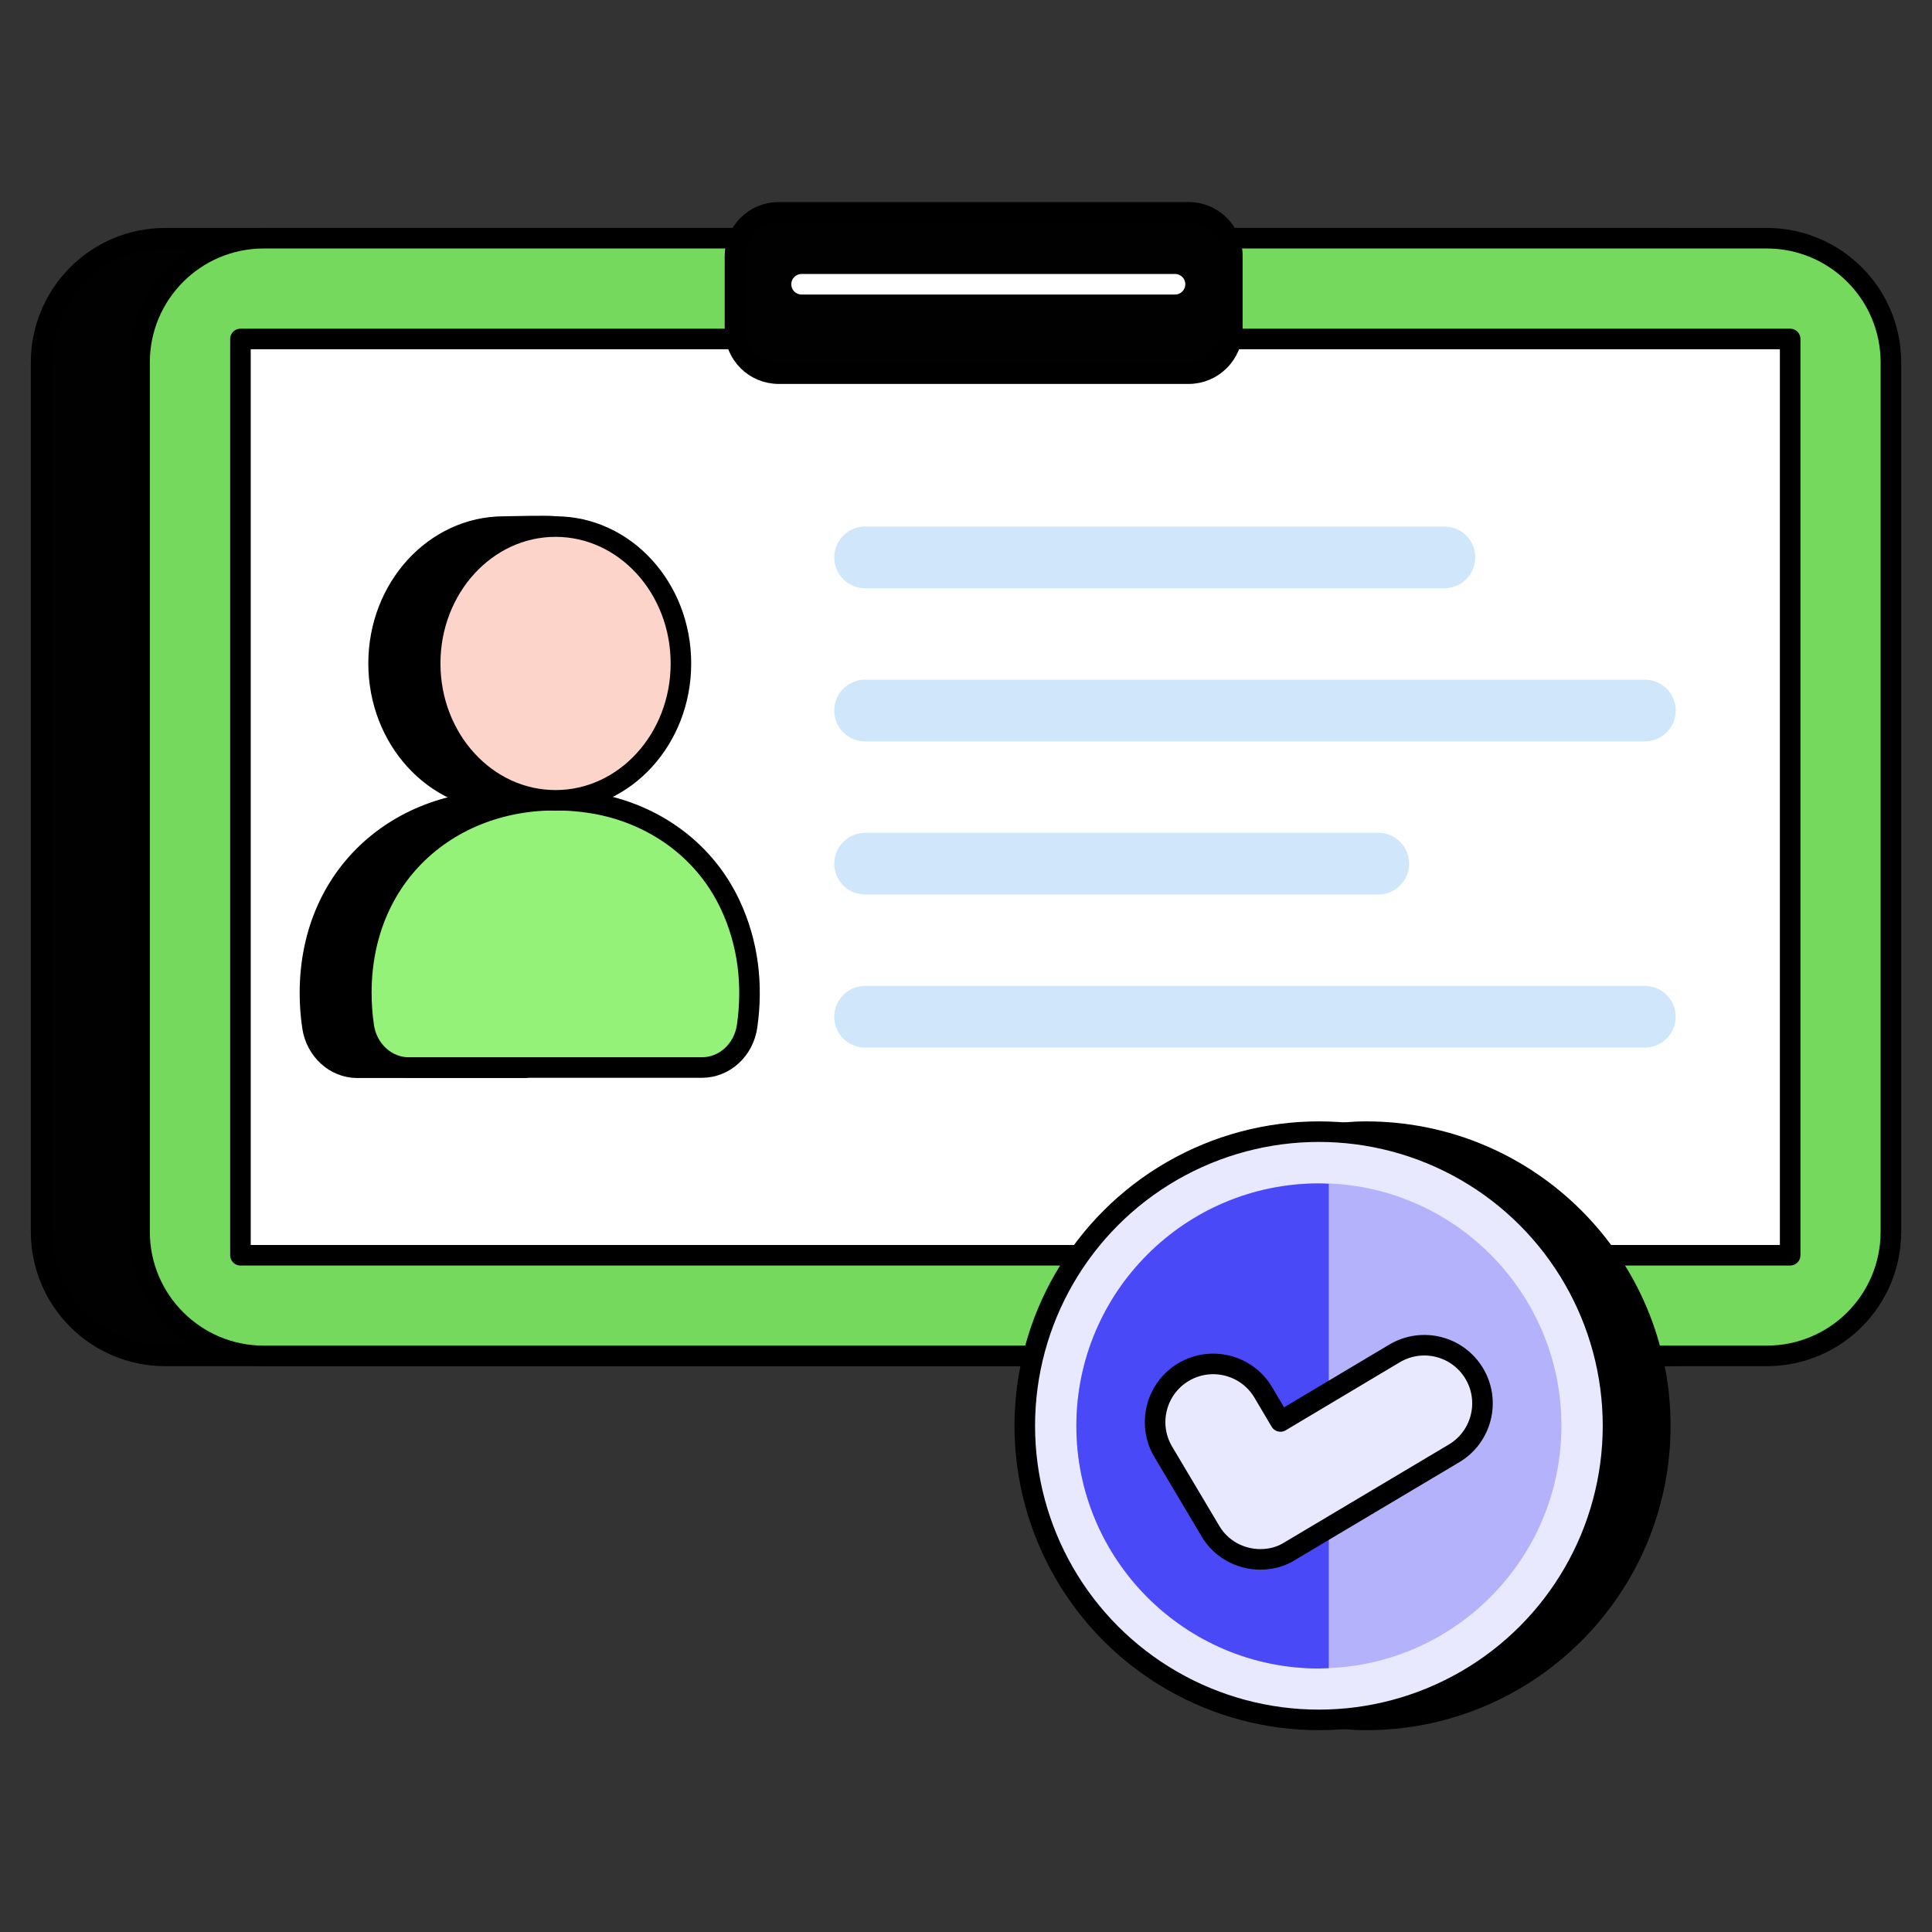
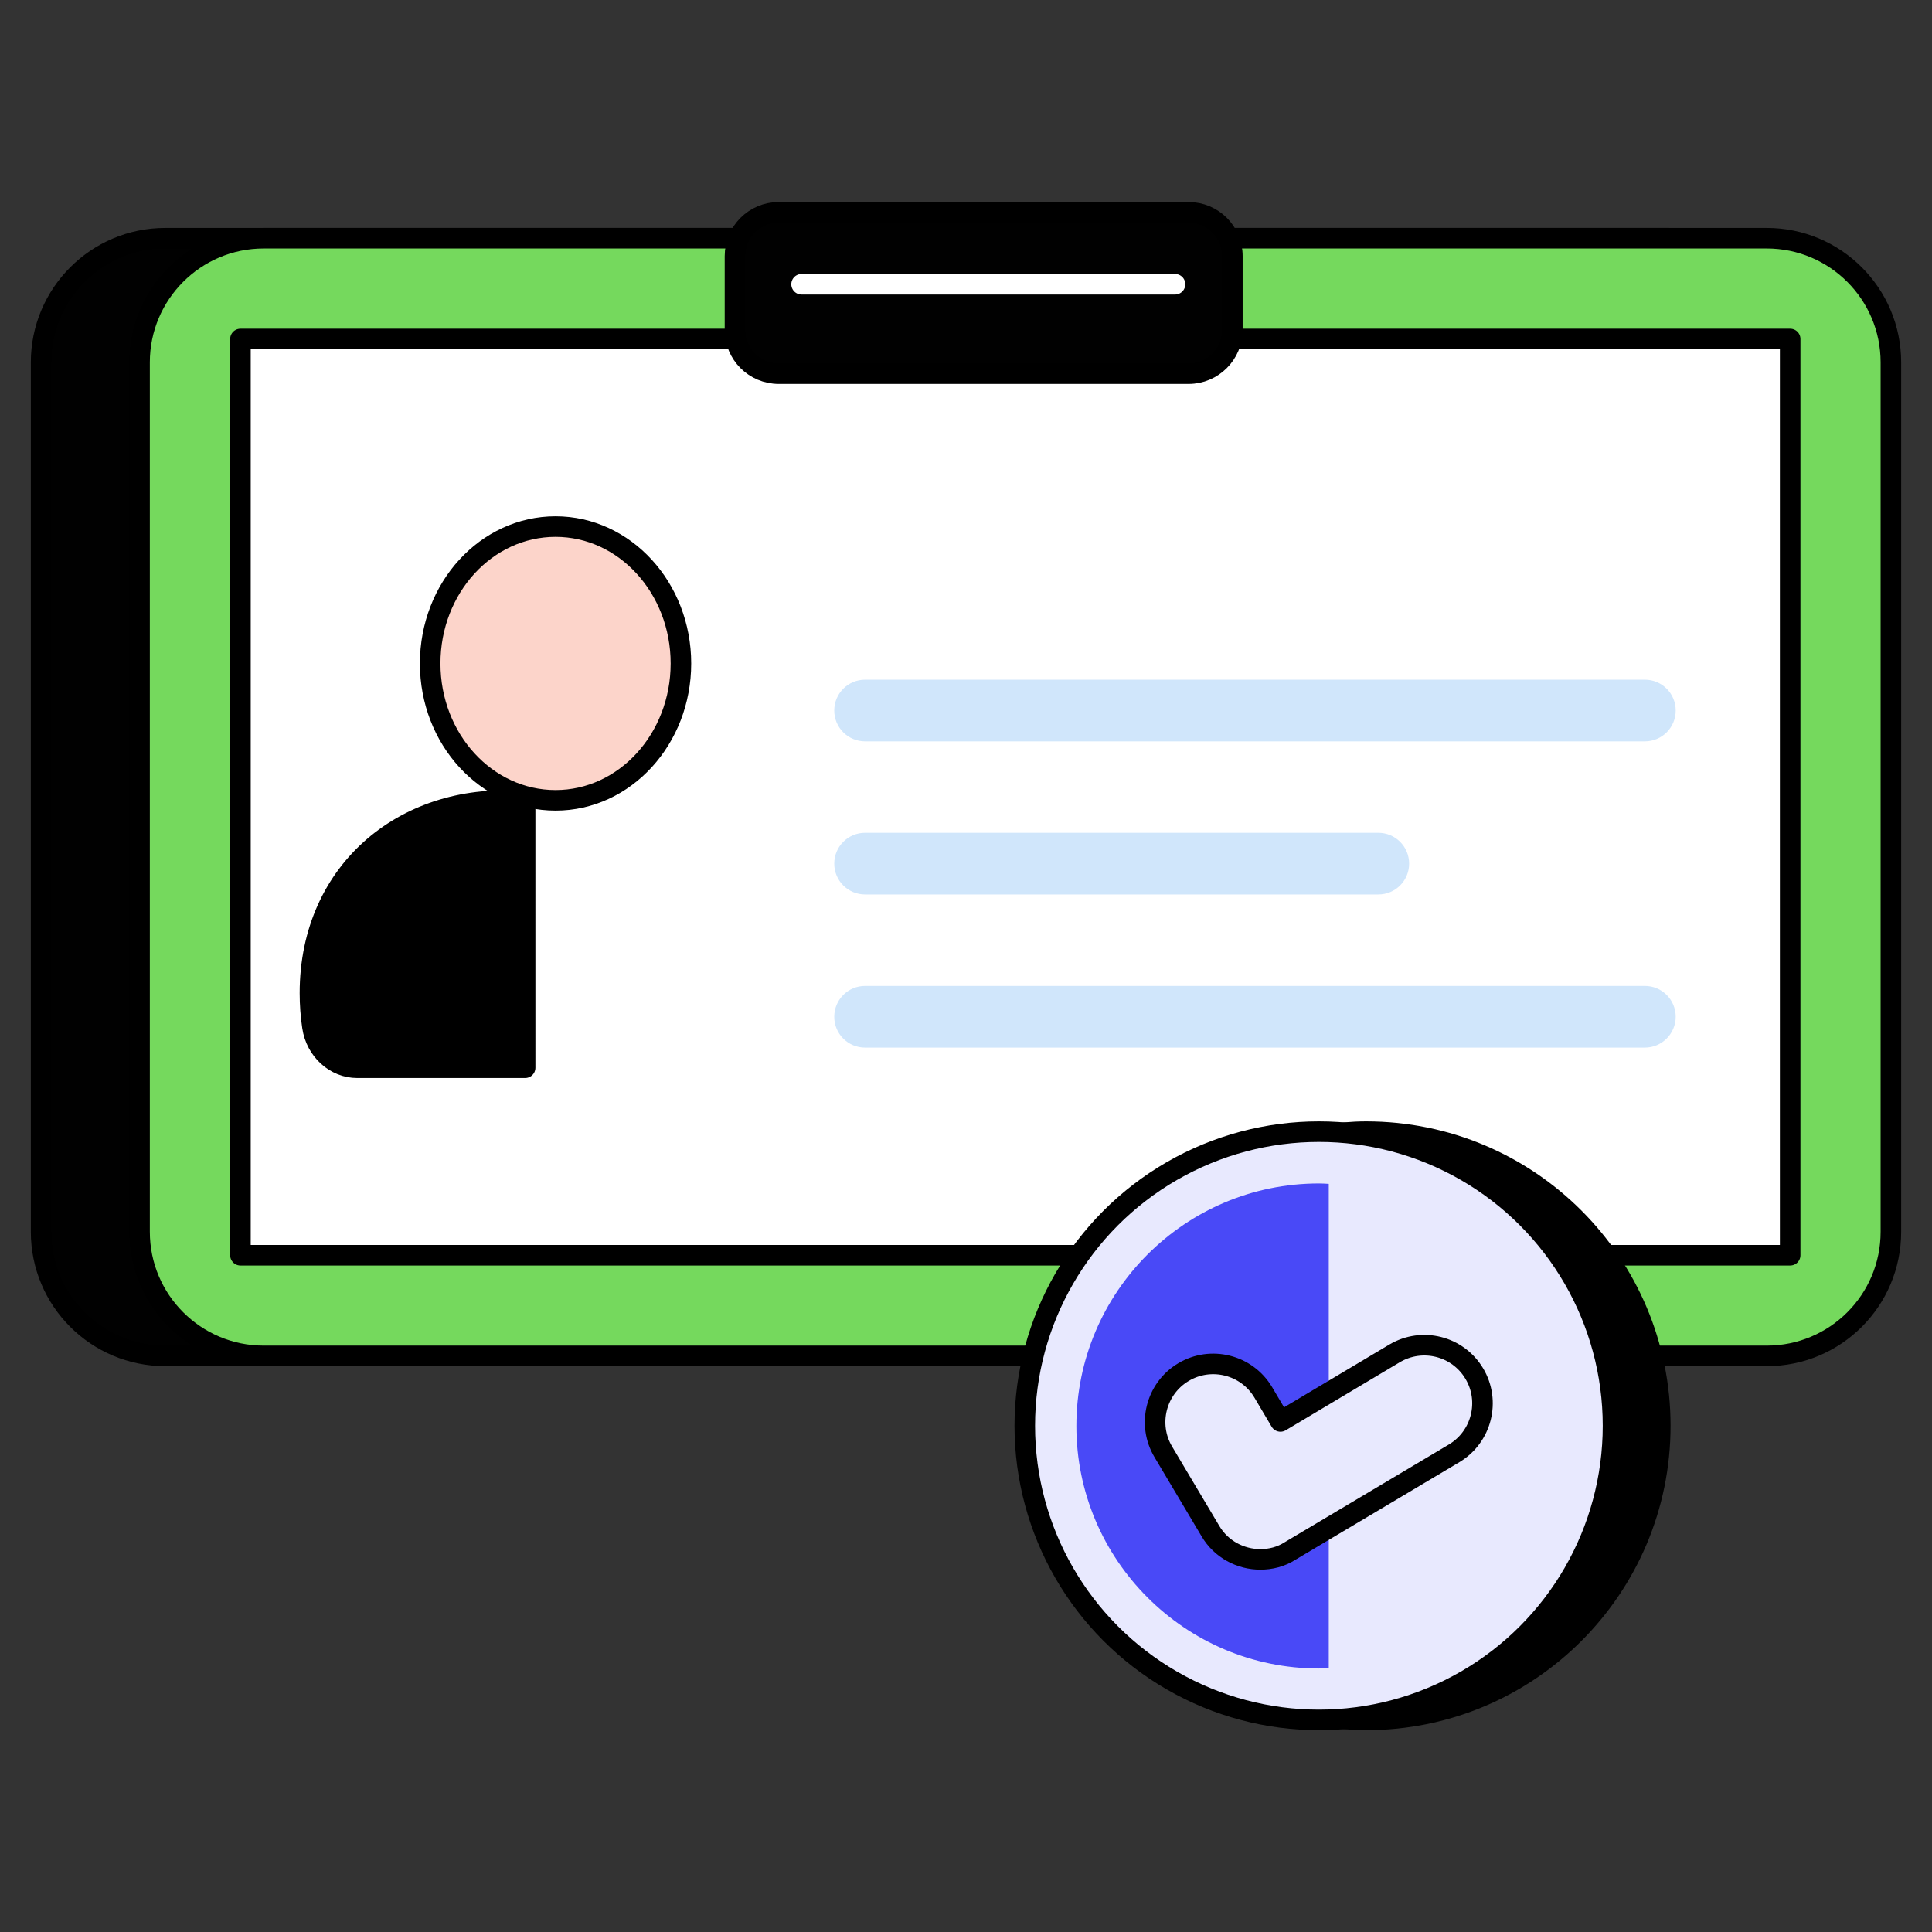
<svg xmlns="http://www.w3.org/2000/svg" version="1.1" viewBox="0 0 94 94" style="enable-background:new 0 0 94 94;" xml:space="preserve">
  <rect x="0" y="0" width="94" height="94" fill="#333333" stroke="none" />
  <style type="text/css"> .st0{display:none;} .st1{display:inline;fill:#FEA900;} .st2{display:inline;} .st3{display:inline;fill:#F9CD6C;} .st4{display:inline;fill:none;stroke:#000000;stroke-width:0.25;stroke-miterlimit:10;} .st5{stroke:#000000;stroke-linecap:round;stroke-linejoin:round;stroke-miterlimit:10;} .st6{opacity:0.2;stroke:#000000;stroke-linecap:round;stroke-linejoin:round;stroke-miterlimit:10;} .st7{fill:#F12A00;stroke:#000000;stroke-linecap:round;stroke-linejoin:round;stroke-miterlimit:10;} .st8{fill:#FBECCF;stroke:#000000;stroke-linecap:round;stroke-linejoin:round;stroke-miterlimit:10;} .st9{opacity:0.2;fill:#F12A00;} .st10{fill:#F7C86C;stroke:#000000;stroke-linecap:round;stroke-linejoin:round;stroke-miterlimit:10;} .st11{fill:none;stroke:#000000;stroke-linecap:round;stroke-linejoin:round;stroke-miterlimit:10;} .st12{display:inline;stroke:#000000;stroke-linecap:round;stroke-linejoin:round;stroke-miterlimit:10;} .st13{fill:#FAAC01;stroke:#000000;stroke-linecap:round;stroke-linejoin:round;stroke-miterlimit:10;} .st14{fill:#FAAC01;} .st15{display:inline;fill:#FAEBCE;stroke:#000000;stroke-width:0.25;stroke-miterlimit:10;} .st16{display:inline;fill:none;stroke:#000000;stroke-width:1.016;stroke-miterlimit:10;} .st17{display:inline;fill:#FAEBCE;stroke:#000000;stroke-width:1.016;stroke-miterlimit:10;} .st18{fill:#FEA900;} .st19{fill:#F9CD6C;} .st20{fill:none;stroke:#000000;stroke-width:1.016;stroke-miterlimit:10;} .st21{fill:#FAEBCE;stroke:#000000;stroke-width:1.016;stroke-miterlimit:10;} .st22{display:inline;fill:#FAEBCE;} .st23{fill:#008FF5;stroke:#000000;stroke-linecap:round;stroke-linejoin:round;stroke-miterlimit:10;} .st24{fill:#D0E6FB;stroke:#000000;stroke-linecap:round;stroke-linejoin:round;stroke-miterlimit:10;} .st25{fill:#FFFFFF;stroke:#000000;stroke-linecap:round;stroke-linejoin:round;stroke-miterlimit:10;} .st26{fill:#75D95D;stroke:#000000;stroke-linecap:round;stroke-linejoin:round;stroke-miterlimit:10;} .st27{fill:#CAF3BB;} .st28{fill:#FFFFFF;} .st29{fill:#CAF3BB;stroke:#000000;stroke-linecap:round;stroke-linejoin:round;stroke-miterlimit:10;} .st30{display:inline;fill:#D0E6FB;stroke:#000000;stroke-linecap:round;stroke-linejoin:round;stroke-miterlimit:10;} .st31{stroke:#FFFFFF;stroke-linecap:round;stroke-linejoin:round;stroke-miterlimit:10;} .st32{fill:#B4B2FB;stroke:#000000;stroke-linecap:round;stroke-linejoin:round;stroke-miterlimit:10;} .st33{fill:#018BEE;} .st34{display:inline;fill:none;stroke:#000000;stroke-linecap:round;stroke-linejoin:round;stroke-miterlimit:10;} .st35{fill:#75D95D;} .st36{fill:#4949F7;stroke:#000000;stroke-linecap:round;stroke-linejoin:round;stroke-miterlimit:10;} .st37{fill:#D0E6FB;} .st38{fill:#6FBBF7;stroke:#000000;stroke-linecap:round;stroke-linejoin:round;stroke-miterlimit:10;} .st39{fill:#018BEE;stroke:#000000;stroke-linecap:round;stroke-linejoin:round;stroke-miterlimit:10;} .st40{fill:#B4B2FB;} .st41{fill:#E8E9FE;} .st42{fill:#B4B2FB;stroke:#000F24;stroke-miterlimit:10;} .st43{stroke:#000000;stroke-miterlimit:10;} .st44{fill:#E8E9FE;stroke:#000000;stroke-linecap:round;stroke-linejoin:round;stroke-miterlimit:10;} .st45{opacity:0.3;fill:#018BEE;} .st46{fill:#6FBBF7;} .st47{fill:#FAAC01;stroke:#FFFFFF;stroke-linecap:round;stroke-linejoin:round;stroke-miterlimit:10;} .st48{fill:#006A2F;} .st49{opacity:0.1;} .st50{fill:#FCD4CA;stroke:#000000;stroke-linecap:round;stroke-linejoin:round;stroke-miterlimit:10;} .st51{fill:#006A2F;stroke:#000000;stroke-linecap:round;stroke-linejoin:round;stroke-miterlimit:10;} .st52{fill:#4949F7;} .st53{fill:#F12A00;} .st54{fill:#D0E6FB;stroke:#018BEE;stroke-linecap:round;stroke-linejoin:round;stroke-miterlimit:10;} .st55{fill:#9CD7FF;} .st56{fill:#F7C86C;} .st57{opacity:0.3;stroke:#000000;stroke-linecap:round;stroke-linejoin:round;stroke-miterlimit:10;} .st58{opacity:0.1;stroke:#000000;stroke-linecap:round;stroke-linejoin:round;stroke-miterlimit:10;} .st59{opacity:0.3;fill:#006A2F;} .st60{stroke:#000000;stroke-width:1.083;stroke-linecap:round;stroke-linejoin:round;stroke-miterlimit:10;} .st61{fill:#D0E6FB;stroke:#000000;stroke-width:1.083;stroke-linecap:round;stroke-linejoin:round;stroke-miterlimit:10;} .st62{fill:#6FBBF7;stroke:#000000;stroke-width:1.083;stroke-linecap:round;stroke-linejoin:round;stroke-miterlimit:10;} .st63{fill:none;stroke:#000000;stroke-width:1.083;stroke-linecap:round;stroke-linejoin:round;stroke-miterlimit:10;} .st64{fill:#CAF3BB;stroke:#000000;stroke-width:0.788;stroke-linecap:round;stroke-linejoin:round;stroke-miterlimit:10;} .st65{fill:#6FBBF7;stroke:#FFFFFF;stroke-linecap:round;stroke-linejoin:round;stroke-miterlimit:10;} .st66{opacity:0.2;} .st67{stroke:#E8E9FE;stroke-linecap:round;stroke-linejoin:round;stroke-miterlimit:10;} .st68{fill:#FCD4CA;} .st69{fill:#FBECCF;} .st70{opacity:0.1;fill:#F12A00;} .st71{opacity:0.5;stroke:#000000;stroke-linecap:round;stroke-linejoin:round;stroke-miterlimit:10;} .st72{fill:#6FBBF7;stroke:#E8E9FE;stroke-linecap:round;stroke-linejoin:round;stroke-miterlimit:10;} .st73{opacity:0.5;fill:#D0E6FB;} .st74{fill:#70BAF7;} .st75{fill:none;stroke:#FFFFFF;stroke-linecap:round;stroke-linejoin:round;stroke-miterlimit:10;} .st76{fill:#70BAF7;stroke:#70BAF7;stroke-linecap:round;stroke-linejoin:round;stroke-miterlimit:10;} .st77{fill:#018BEE;stroke:#018BEE;stroke-linecap:round;stroke-linejoin:round;stroke-miterlimit:10;} .st78{fill:#70BAF7;stroke:#000000;stroke-linecap:round;stroke-linejoin:round;stroke-miterlimit:10;} .st79{fill:#F9CD6C;stroke:#000000;stroke-linecap:round;stroke-linejoin:round;stroke-miterlimit:10;} .st80{fill:none;} .st81{fill:#006A2F;stroke:#006A2F;stroke-miterlimit:10;} .st82{fill:#B4DFFC;} .st83{fill:#6FBBF7;stroke:#018BEE;stroke-linecap:round;stroke-linejoin:round;stroke-miterlimit:10;} .st84{fill:none;stroke:#FBECCF;stroke-linecap:round;stroke-linejoin:round;stroke-miterlimit:10;} .st85{fill:none;stroke:#018BEE;stroke-linecap:round;stroke-linejoin:round;stroke-miterlimit:10;} .st86{fill:#010101;stroke:#FFFFFF;stroke-linecap:round;stroke-linejoin:round;stroke-miterlimit:10;} .st87{fill:#010101;stroke:#000000;stroke-linecap:round;stroke-linejoin:round;stroke-miterlimit:10;} .st88{fill:#75D95D;stroke:#FFFFFF;stroke-linecap:round;stroke-linejoin:round;stroke-miterlimit:10;} .st89{fill:#94F279;stroke:#000000;stroke-linecap:round;stroke-linejoin:round;stroke-miterlimit:10;} .st90{fill:#8C8CF9;} .st91{fill:#008FF5;} .st92{fill:#8CD8F9;} .st93{fill:#FFC043;} .st94{fill:#94F279;} .st95{fill:#FF3D1D;} .st96{fill:#31B1FF;} .st97{fill:#FFCF7B;} .st98{fill:#B2FF99;} .st99{fill:#D7D7FF;} .st100{fill:#FF7C6E;} .st101{fill:#5CC9FF;} .st102{fill:#F12A00;stroke:#FFFFFF;stroke-linecap:round;stroke-linejoin:round;stroke-miterlimit:10;} .st103{fill:#F7C86C;stroke:#000000;stroke-width:1.016;stroke-miterlimit:10;} </style>
  <g id="Refrences" class="st0">
    <polyline class="st34" points="29.01,5.4 29,5.4 28.83,5.4 " />
  </g>
  <g id="Tittle" />
  <g id="Icons">
    <g>
      <path class="st87" d="M81.17,65.97H8.04C4.7,65.97,2,63.27,2,59.93v-42.3c0-3.33,2.7-6.04,6.04-6.04h73.13 c3.33,0,6.04,2.7,6.04,6.04v42.3C87.2,63.27,84.5,65.97,81.17,65.97z" />
      <path class="st26" d="M85.96,65.97H12.83c-3.33,0-6.04-2.7-6.04-6.04v-42.3c0-3.33,2.7-6.04,6.04-6.04h73.13 c3.33,0,6.04,2.7,6.04,6.04v42.3C92,63.27,89.3,65.97,85.96,65.97z" />
      <rect x="27.11" y="1.08" transform="matrix(-1.836970e-16 1 -1 -1.836970e-16 88.179 -10.617)" class="st25" width="44.58" height="75.4" />
      <g>
        <path class="st87" d="M57.83,18.18H37.89c-1.18,0-2.13-0.95-2.13-2.13v-3.59c0-1.18,0.95-2.13,2.13-2.13h19.94 c1.18,0,2.13,0.95,2.13,2.13v3.59C59.96,17.22,59.01,18.18,57.83,18.18z" />
        <line class="st88" x1="39" y1="13.83" x2="57.17" y2="13.83" />
      </g>
      <g>
        <g>
          <path class="st5" d="M25.56,39c-5.68-0.52-10.48,3.26-10.48,9.32c0,0.55,0.04,1.09,0.12,1.63c0.17,1.16,1.11,2,2.18,2h8.17V39z" />
-           <path class="st5" d="M27.03,25.62c-0.34-0.06-2.15,0-2.51,0c-3.37,0-6.1,2.98-6.1,6.66s2.73,6.66,6.1,6.66 c0.35,0,0.7-0.04,1.04-0.1L27.03,25.62z" />
        </g>
        <g>
-           <path class="st89" d="M36.35,49.93c0.28-1.96,0.08-4-0.83-5.93c-1.34-2.84-4.02-4.56-6.93-4.96 c-5.91-0.82-11.01,3.02-11.01,9.27c0,0.55,0.04,1.09,0.12,1.63c0.17,1.16,1.11,2,2.18,2h14.27 C35.24,51.94,36.18,51.1,36.35,49.93z" />
          <ellipse class="st50" cx="27.03" cy="32.28" rx="6.1" ry="6.66" />
        </g>
      </g>
      <g>
-         <path class="st37" d="M70.28,28.62H42.09c-0.83,0-1.5-0.67-1.5-1.5v0c0-0.83,0.67-1.5,1.5-1.5h28.19c0.83,0,1.5,0.67,1.5,1.5v0 C71.77,27.95,71.1,28.62,70.28,28.62z" />
        <path class="st37" d="M80.03,36.07H42.09c-0.83,0-1.5-0.67-1.5-1.5v0c0-0.83,0.67-1.5,1.5-1.5h37.94c0.83,0,1.5,0.67,1.5,1.5v0 C81.53,35.4,80.86,36.07,80.03,36.07z" />
        <path class="st37" d="M67.06,43.52H42.09c-0.83,0-1.5-0.67-1.5-1.5l0,0c0-0.83,0.67-1.5,1.5-1.5h24.97c0.83,0,1.5,0.67,1.5,1.5 l0,0C68.56,42.85,67.89,43.52,67.06,43.52z" />
        <path class="st37" d="M80.03,50.97H42.09c-0.83,0-1.5-0.67-1.5-1.5v0c0-0.83,0.67-1.5,1.5-1.5h37.94c0.83,0,1.5,0.67,1.5,1.5v0 C81.53,50.29,80.86,50.97,80.03,50.97z" />
      </g>
      <g>
        <g>
          <g>
            <g>
              <path class="st5" d="M66.47,55.06c-0.69,0-1.36,0.07-2.02,0.16v28.3c0.66,0.09,1.34,0.16,2.02,0.16 c7.9,0,14.31-6.41,14.31-14.31C80.78,61.47,74.38,55.06,66.47,55.06z" />
              <g>
                <path class="st5" d="M66.47,57.57c-0.69,0-1.37,0.07-2.02,0.19v23.23c0.66,0.11,1.33,0.19,2.02,0.19 c6.51,0,11.8-5.29,11.8-11.8C78.27,62.86,72.98,57.57,66.47,57.57z" />
-                 <path class="st5" d="M66.47,57.57c-0.69,0-1.37,0.07-2.02,0.19v23.23c0.66,0.11,1.33,0.19,2.02,0.19 c0.16,0,0.32-0.02,0.48-0.02V57.6C66.79,57.59,66.63,57.57,66.47,57.57z" />
              </g>
              <g>
                <path class="st5" d="M74.04,66.84c-0.8-1.34-2.53-1.78-3.88-0.98l-5.55,3.31l-0.16-0.27v6.85c0.21-0.07,0.43-0.15,0.63-0.27 l7.98-4.75C74.4,69.92,74.84,68.18,74.04,66.84z" />
              </g>
            </g>
            <g>
              <circle class="st44" cx="64.17" cy="69.37" r="14.31" />
              <g>
-                 <path class="st40" d="M64.17,81.17c-6.51,0-11.8-5.29-11.8-11.8s5.29-11.8,11.8-11.8c6.51,0,11.8,5.29,11.8,11.8 S70.67,81.17,64.17,81.17z" />
                <path class="st52" d="M64.65,57.6c-0.16-0.01-0.32-0.02-0.48-0.02c-6.51,0-11.8,5.29-11.8,11.8s5.29,11.8,11.8,11.8 c0.16,0,0.32-0.02,0.48-0.02V57.6z" />
              </g>
              <g>
                <path class="st44" d="M61.32,75.87c-0.96,0-1.91-0.49-2.43-1.38l-2.29-3.85c-0.8-1.34-0.36-3.08,0.98-3.88 c1.34-0.8,3.08-0.36,3.88,0.98l0.84,1.42l5.55-3.31c1.35-0.8,3.08-0.36,3.88,0.98c0.8,1.34,0.36,3.08-0.98,3.88l-7.98,4.75 C62.32,75.75,61.82,75.87,61.32,75.87z" />
              </g>
            </g>
          </g>
        </g>
      </g>
    </g>
  </g>
  <g id="Layer_4" />
</svg>